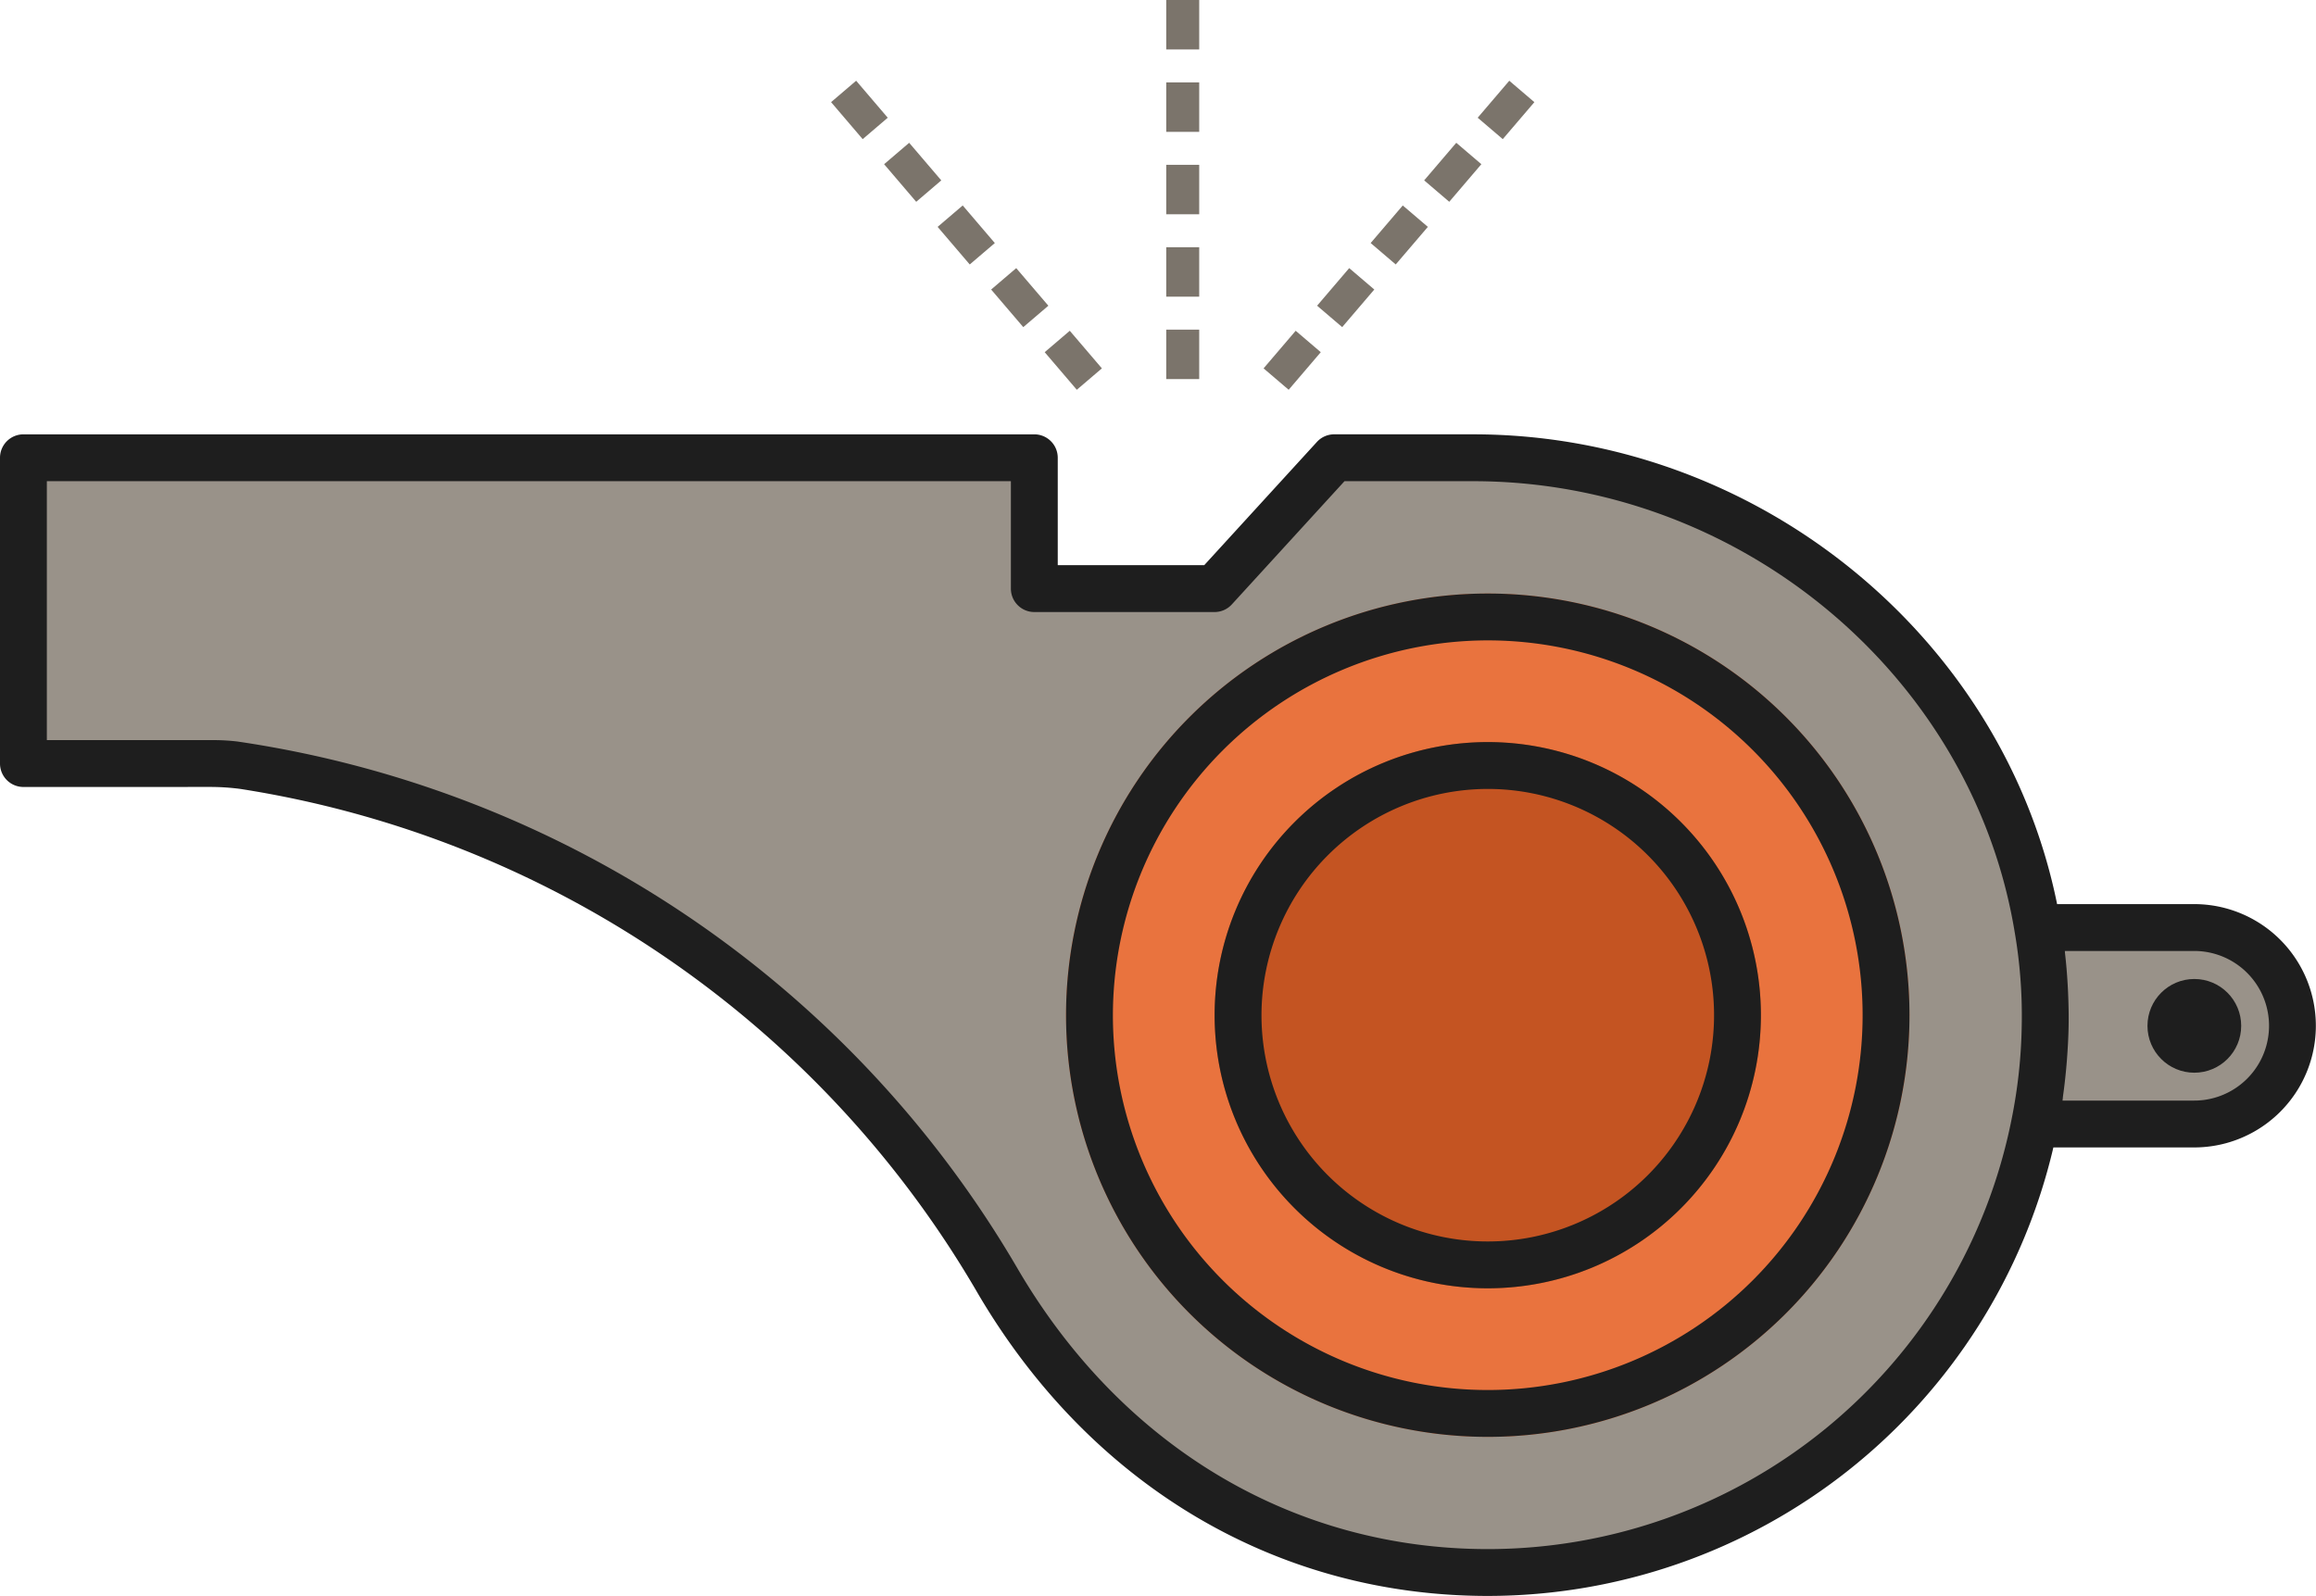
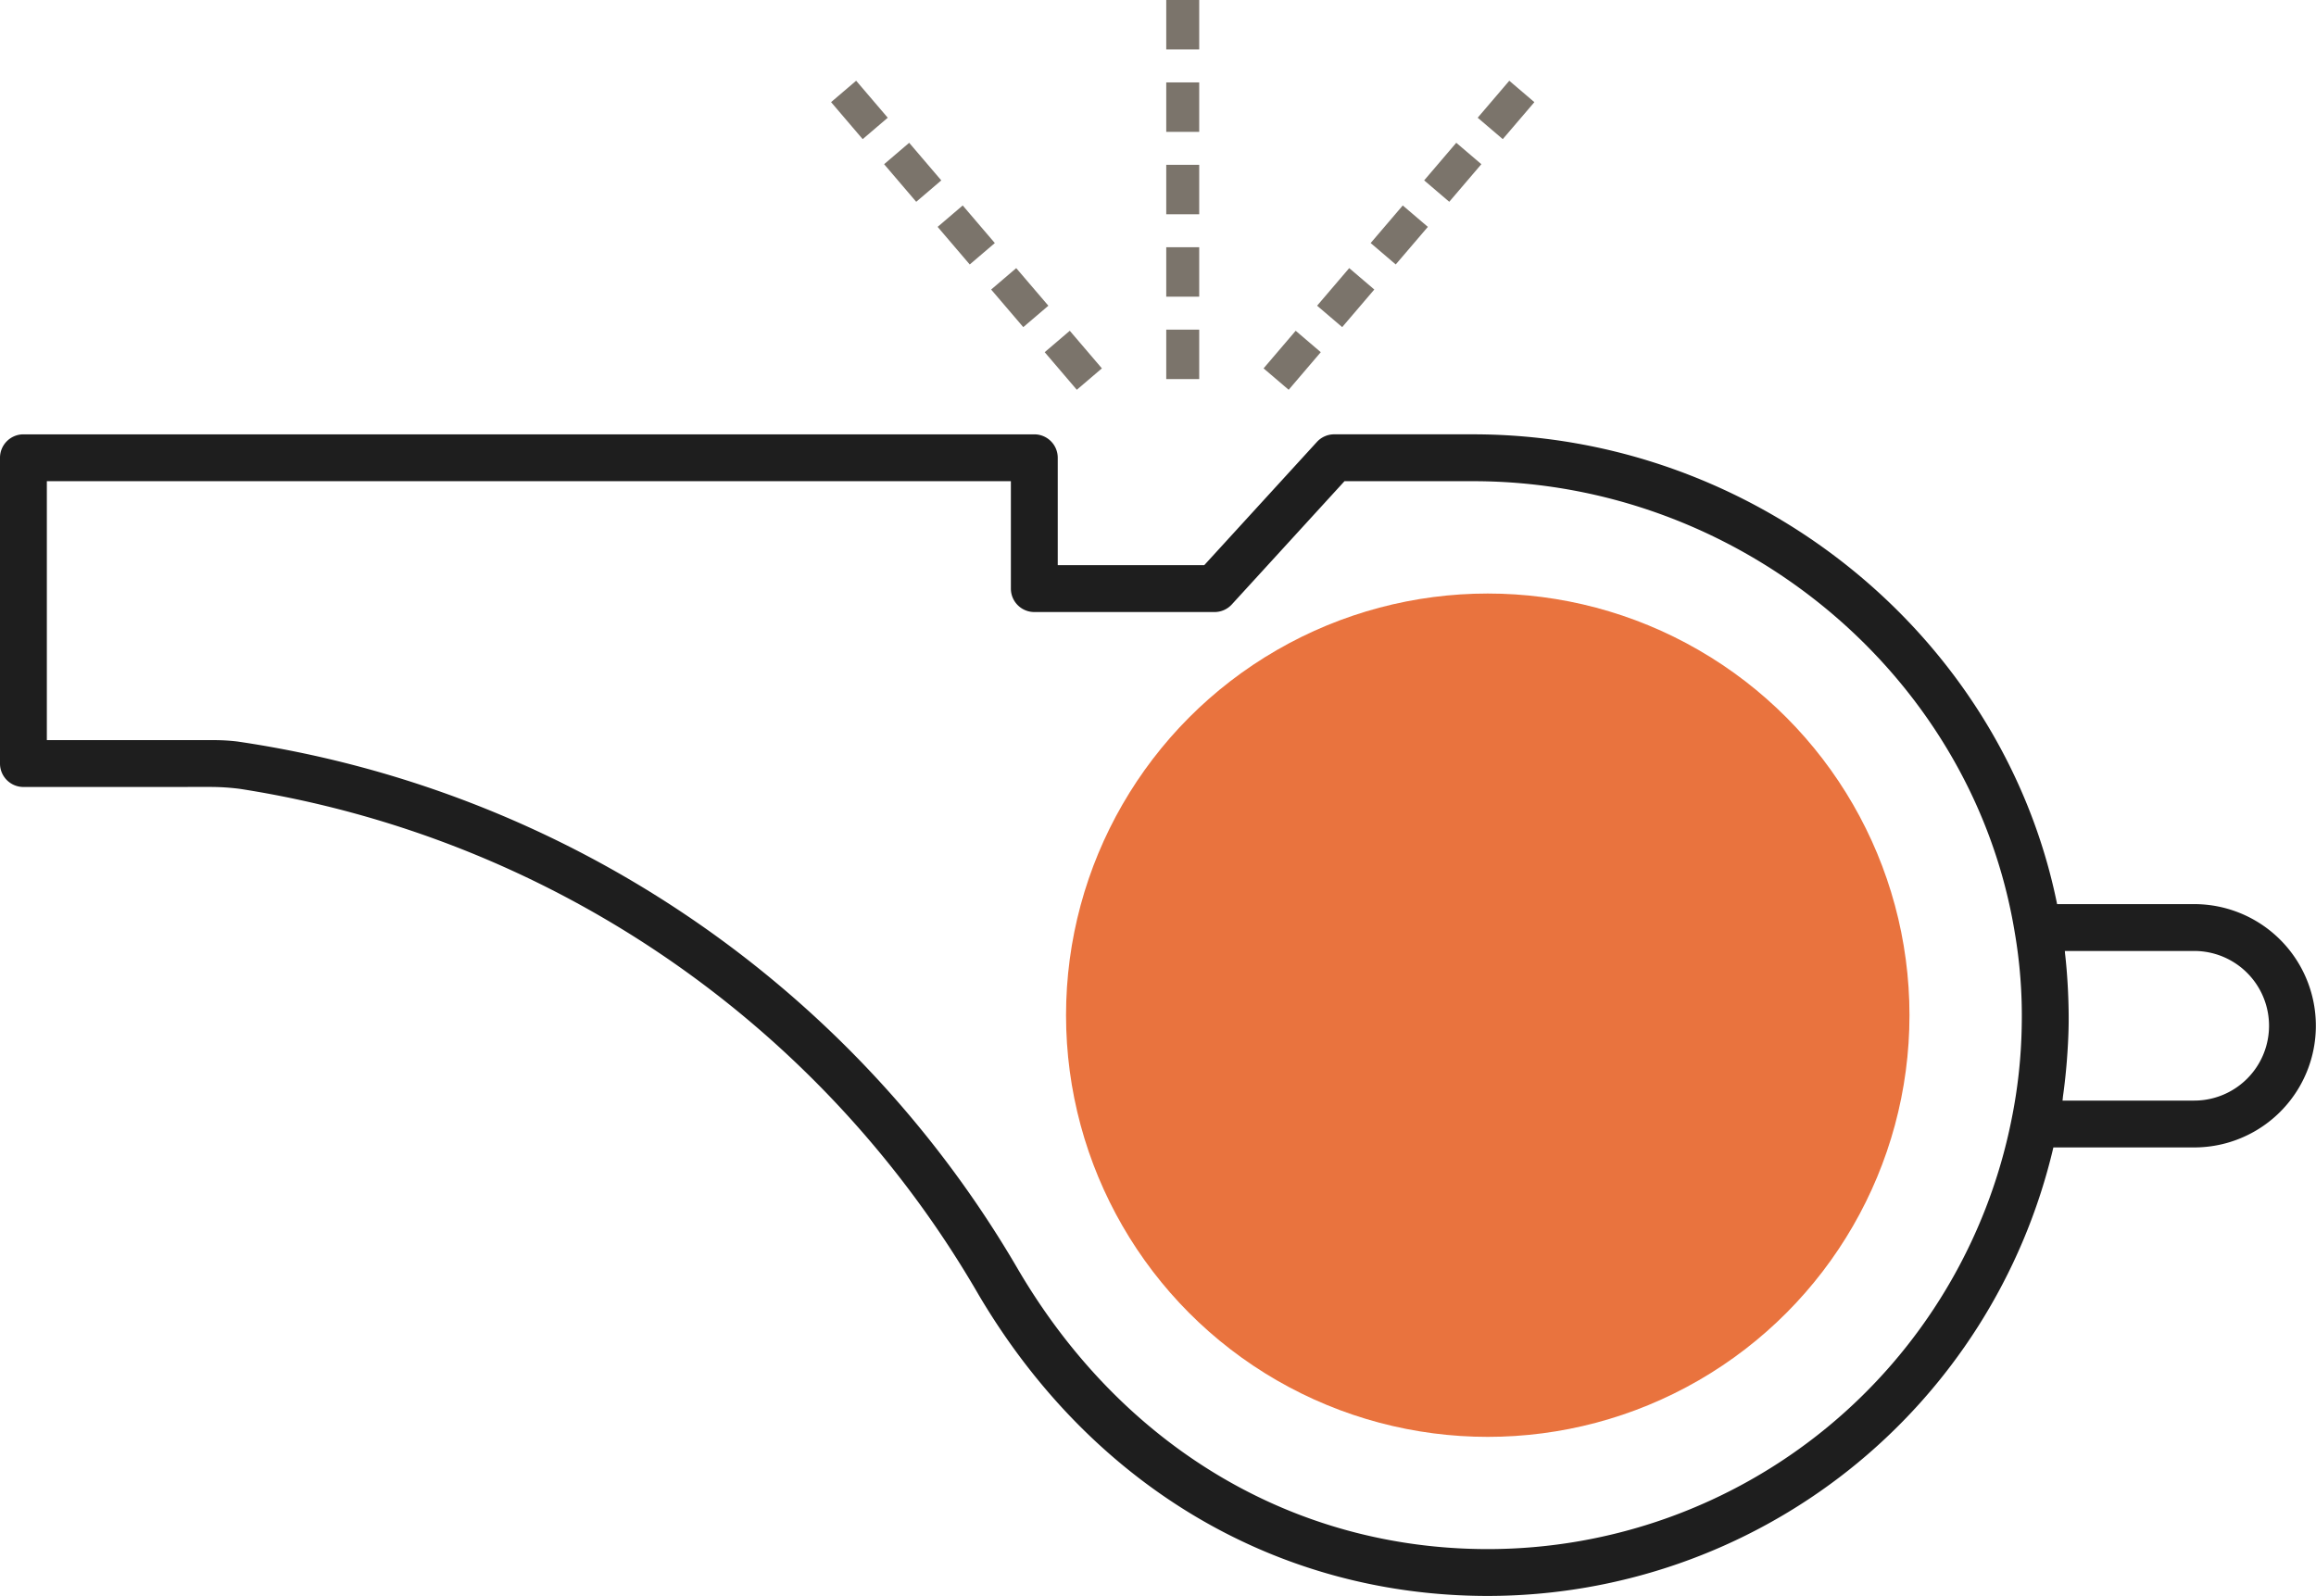
<svg xmlns="http://www.w3.org/2000/svg" viewBox="0 0 140.502 96.83">
  <g id="Layer_2" data-name="Layer 2">
    <g id="menu-whistle">
      <g id="menu-whistle-2" data-name="menu-whistle">
        <g id="body">
-           <path id="body-fill" d="M133.112,56.276h-9.494c-2.672-16.127-17.321-28.502-34.245-28.502H80.94L73.682,35.714H62.747v-7.94H1.421V46.327H13.569S43,48.032,60.587,77.823C66.935,88.587,77.453,95.41,90.264,95.41a33.802,33.802,0,0,0,33.164-27.214h9.684a5.96,5.96,0,1,0,0-11.92Z" style="fill:#999289" />
          <path id="body-outline" d="M133.113,54.855h-8.317c-3.31-16.331-18.318-28.503-35.422-28.503H80.94a1.421,1.421,0,0,0-1.049.462l-6.835,7.477h-8.887V27.774a1.421,1.421,0,0,0-1.421-1.421H1.421A1.421,1.421,0,0,0,0,27.774V46.327a1.421,1.421,0,0,0,1.421,1.421l11.309-.002a14.102,14.102,0,0,1,1.835.118A62.944,62.944,0,0,1,59.363,78.546C66.216,90.166,77.479,96.83,90.264,96.83A35.26,35.26,0,0,0,124.57,69.618h8.542a7.381,7.381,0,1,0,0-14.763ZM90.264,93.988c-11.752,0-22.123-6.155-28.454-16.886A65.868,65.868,0,0,0,14.404,44.99a12.133,12.133,0,0,0-1.438-.085H2.842V29.195H61.326v6.518a1.421,1.421,0,0,0,1.421,1.421H73.681a1.421,1.421,0,0,0,1.049-.462l6.835-7.477h7.808c16.144,0,30.262,11.743,32.844,27.325a29.872,29.872,0,0,1,.433,5.698,31.022,31.022,0,0,1-.618,5.704A32.408,32.408,0,0,1,90.264,93.988Zm42.849-27.212h-7.989c.015-.101.021-.206.035-.307q.111-.794.185-1.605c.017-.19.035-.38.049-.572.05-.667.088-1.339.101-2.019.013-.685-.003-1.368-.032-2.049-.007-.176-.017-.35-.027-.526-.036-.617-.086-1.231-.157-1.841-.006-.053-.007-.107-.013-.159h7.849a4.539,4.539,0,1,1,0,9.078Z" style="fill:#1e1e1e" />
-           <circle id="hole" cx="133.121" cy="62.241" r="2.843" style="fill:#1e1e1e" />
        </g>
        <g id="circle-details">
          <circle id="outer-circle-fill" cx="90.256" cy="61.595" r="25.584" style="fill:#e9733e" />
-           <path id="outer-circle-outline" d="M90.256,38.854A22.741,22.741,0,1,1,67.515,61.595,22.767,22.767,0,0,1,90.256,38.854m0-2.843A25.584,25.584,0,1,0,115.84,61.595,25.584,25.584,0,0,0,90.256,36.011Z" style="fill:#1e1e1e" />
-           <circle id="inner-circle-fill" cx="90.256" cy="61.595" r="16.57" style="fill:#c45422" />
-           <path id="inner-circle-outline" d="M90.256,47.867A13.728,13.728,0,1,1,76.529,61.595,13.743,13.743,0,0,1,90.256,47.867m0-2.843a16.57,16.57,0,1,0,16.57,16.57,16.57,16.57,0,0,0-16.57-16.57Z" style="fill:#1e1e1e" />
        </g>
        <g id="blow-detail">
          <path d="M78.178,23.649l-1.522-1.299,1.948-2.281,1.522,1.299Zm3.247-3.802-1.522-1.299,1.948-2.281,1.522,1.299Zm3.248-3.802-1.521-1.299L85.1,12.466l1.522,1.299ZM87.92,12.243l-1.522-1.299,1.948-2.281,1.522,1.299Zm3.247-3.802L89.645,7.143l1.917-2.244,1.522,1.299Z" style="fill:#7b746b" />
-           <path d="M65.325,23.649l-1.948-2.281,1.522-1.299,1.948,2.281ZM62.078,19.848l-1.949-2.281L61.65,16.268,63.6,18.549ZM58.83,16.046l-1.948-2.281,1.522-1.299,1.948,2.281Zm-3.247-3.802L53.635,9.963l1.521-1.299,1.948,2.281ZM52.335,8.442,50.418,6.197l1.521-1.299,1.917,2.245Z" style="fill:#7b746b" />
+           <path d="M65.325,23.649l-1.948-2.281,1.522-1.299,1.948,2.281ZM62.078,19.848l-1.949-2.281L61.65,16.268,63.6,18.549ZM58.83,16.046l-1.948-2.281,1.522-1.299,1.948,2.281Zm-3.247-3.802L53.635,9.963l1.521-1.299,1.948,2.281ZM52.335,8.442,50.418,6.197l1.521-1.299,1.917,2.245" style="fill:#7b746b" />
          <path d="M72.751,23h-2V20h2Zm0-5h-2V15h2Zm0-5h-2V10h2Zm0-5h-2V5h2Zm0-5h-2V0h2Z" style="fill:#7b746b" />
        </g>
      </g>
    </g>
  </g>
</svg>